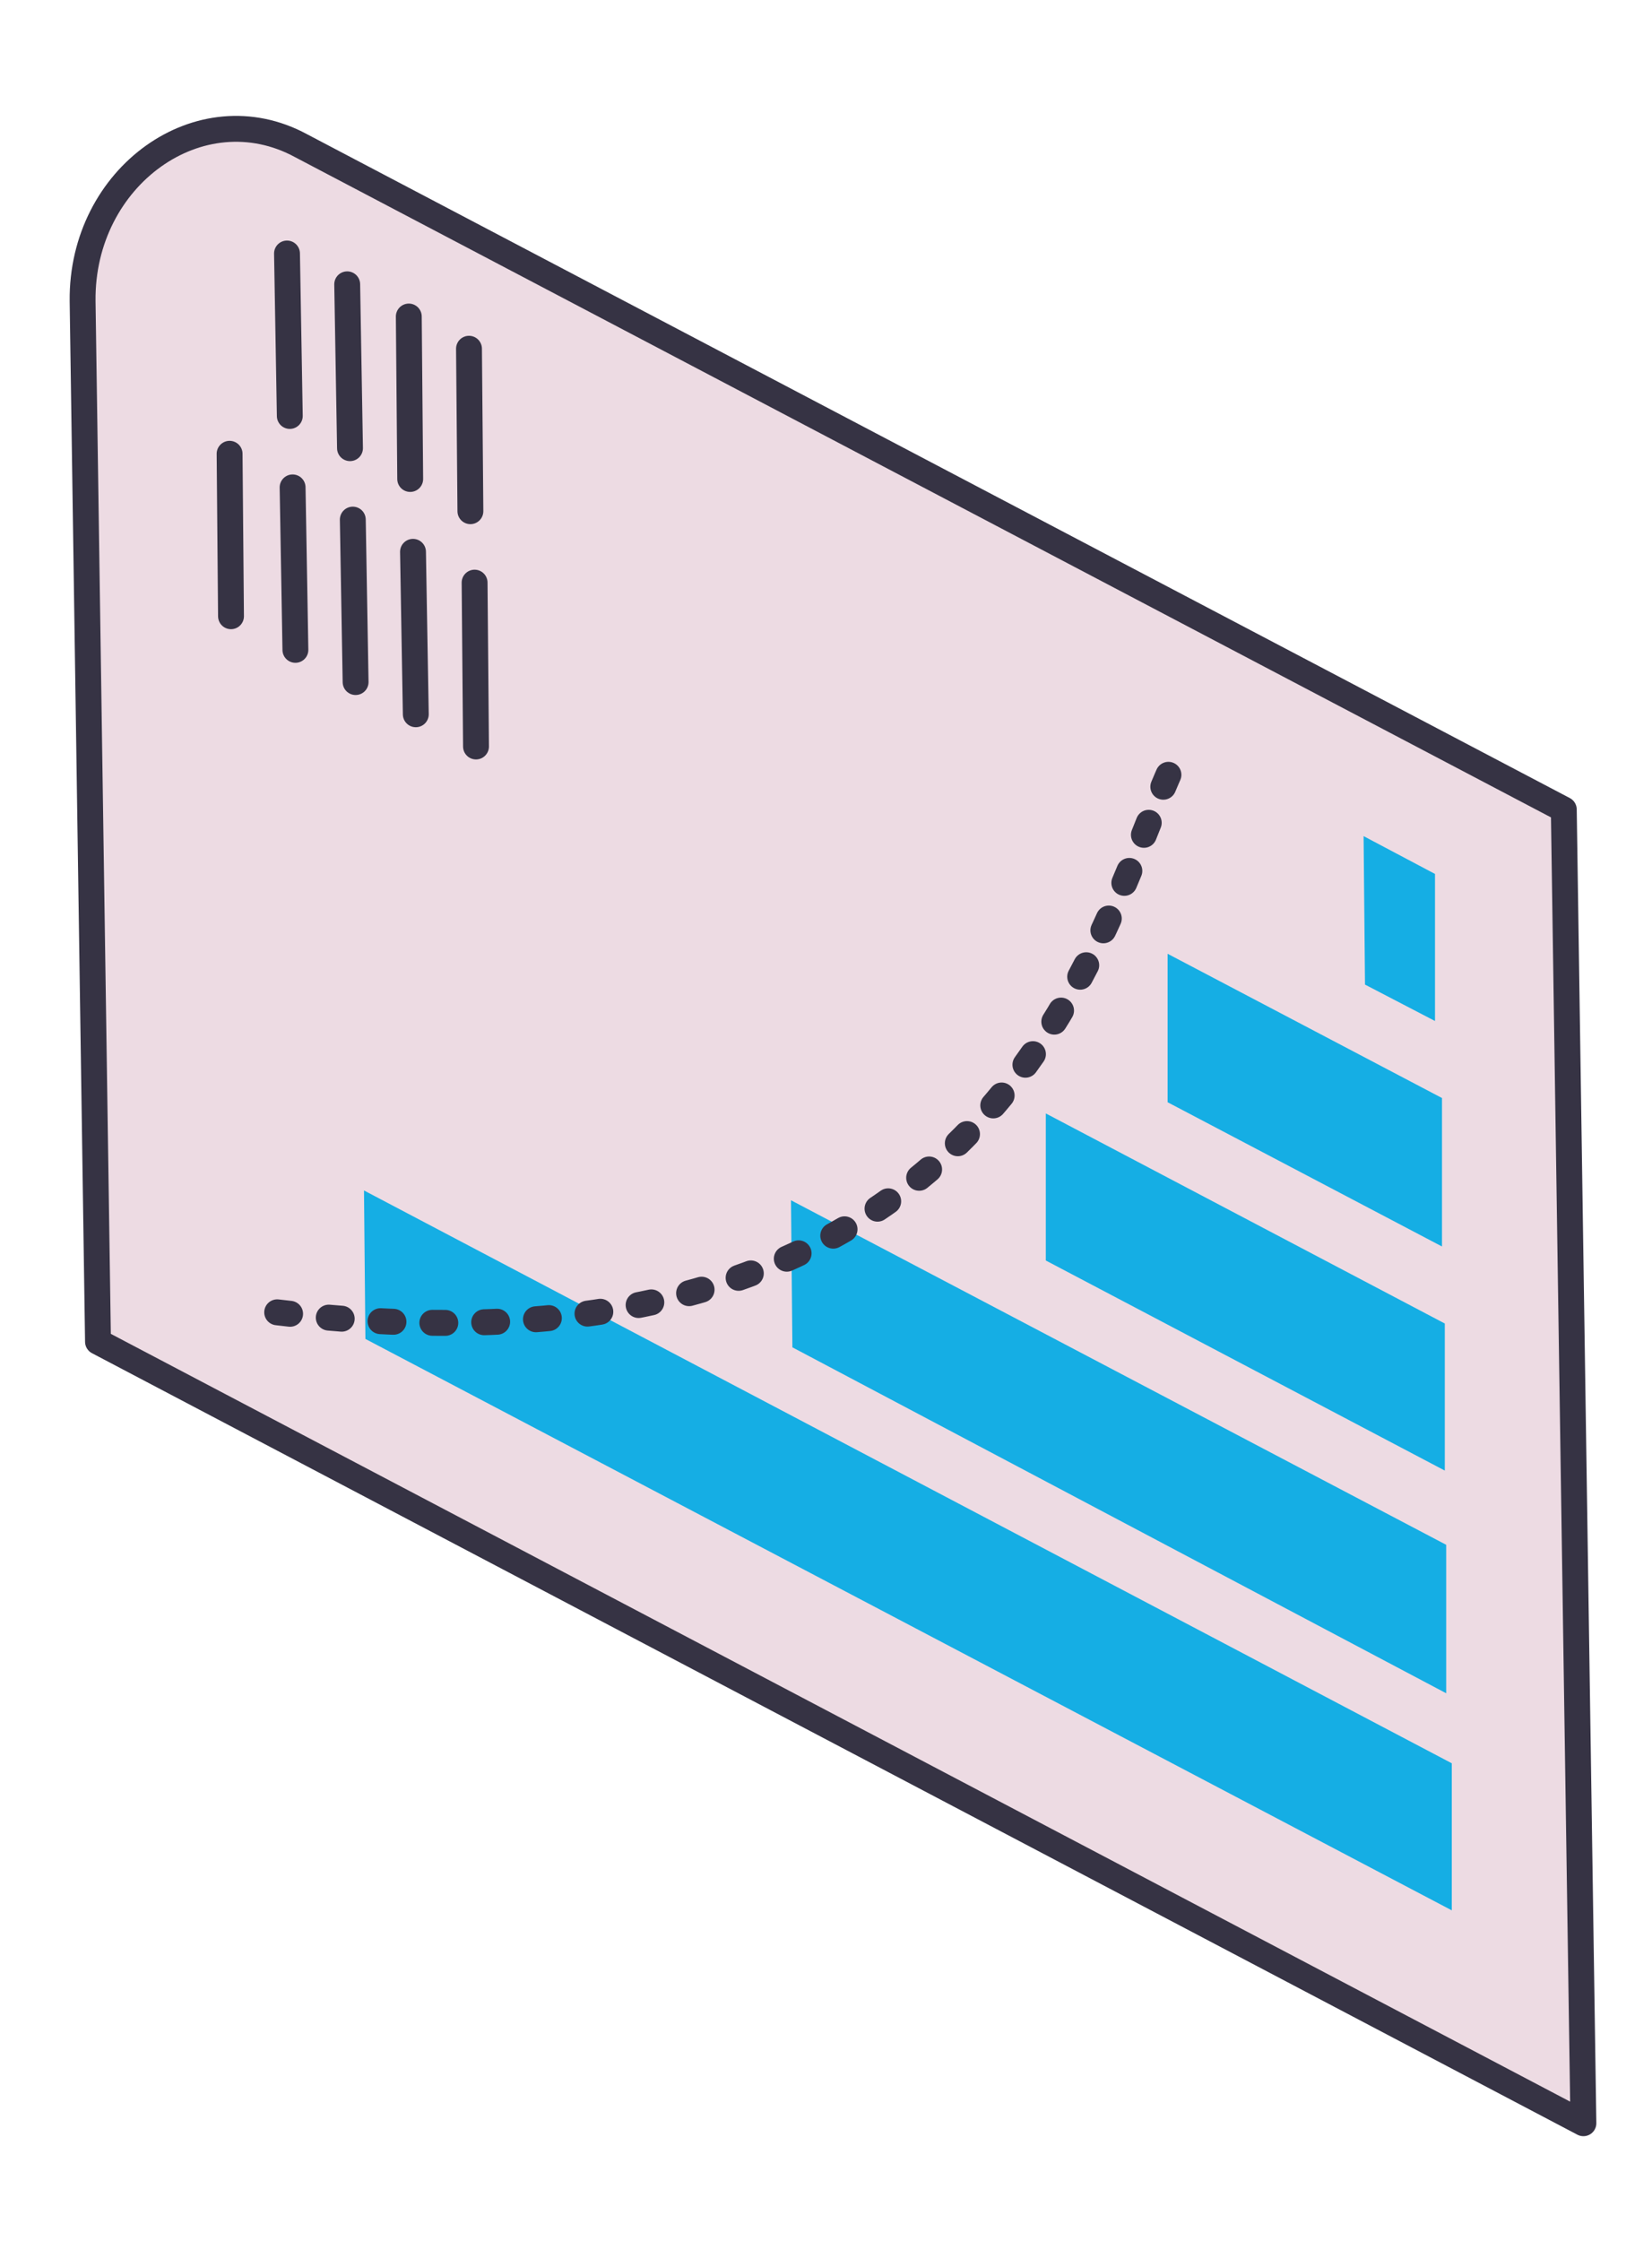
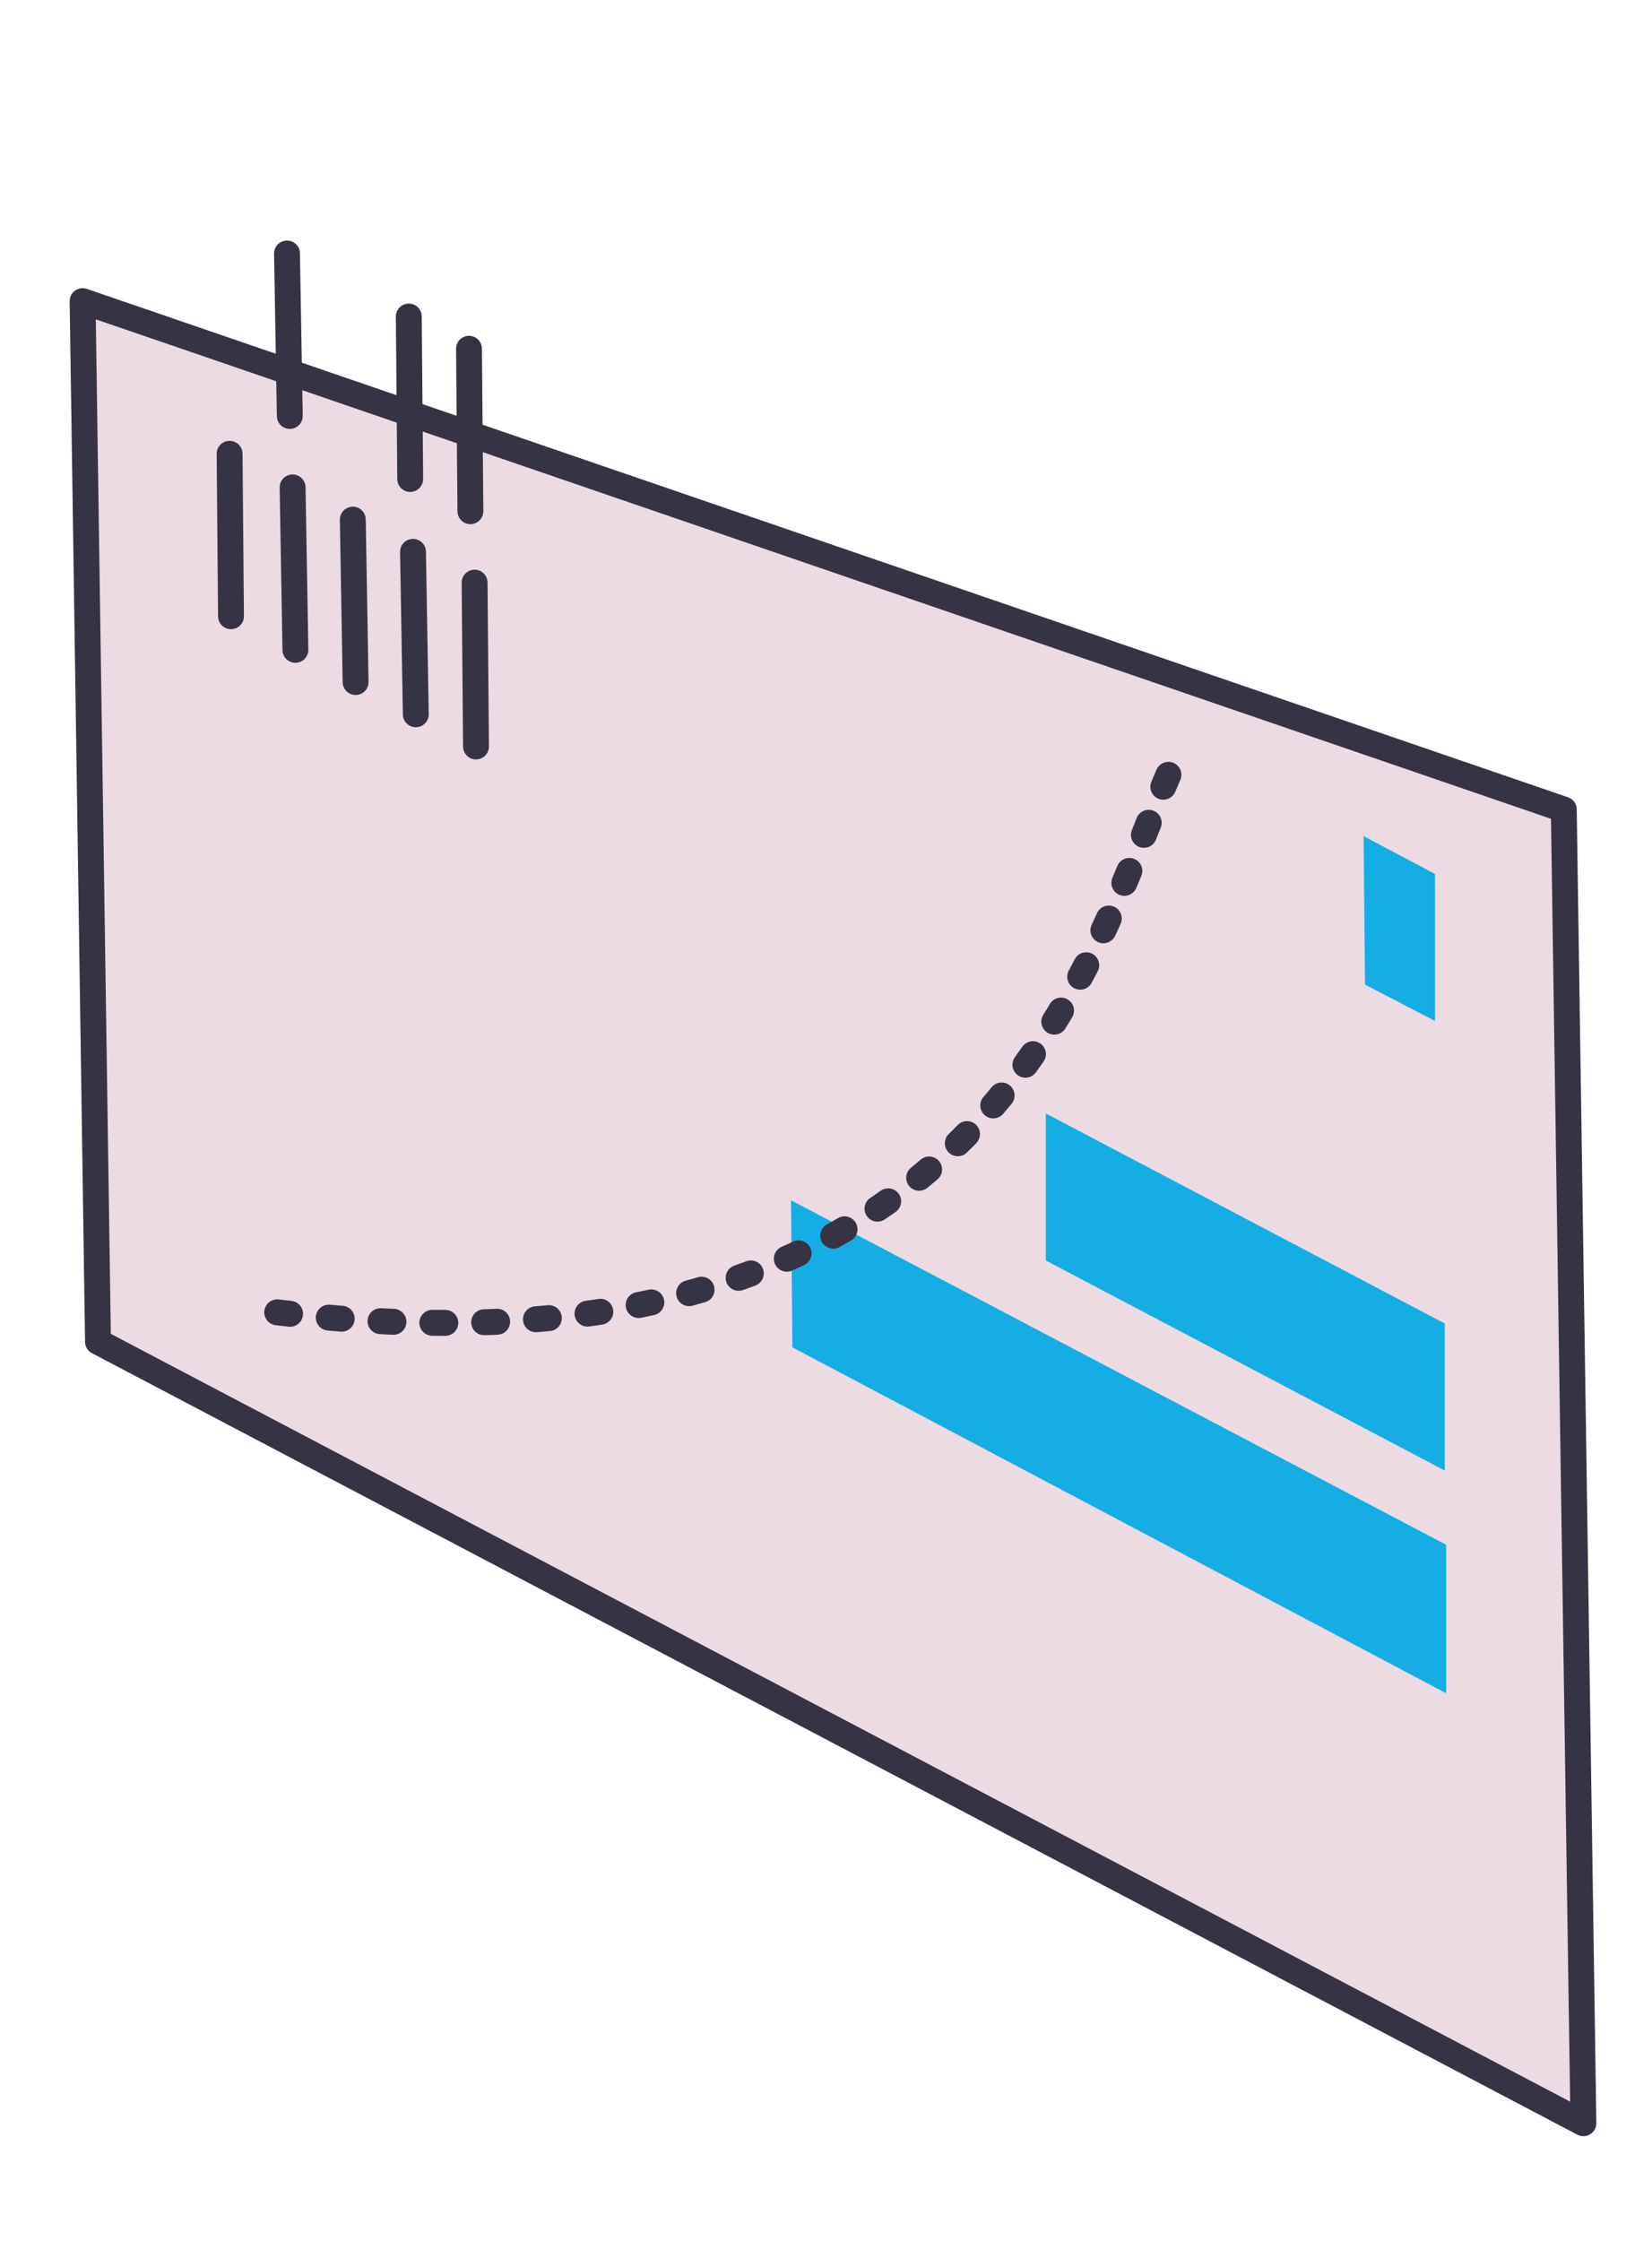
<svg xmlns="http://www.w3.org/2000/svg" version="1.1" id="Layer_1" x="0px" y="0px" viewBox="0 0 118 160" style="enable-background:new 0 0 118 160;" xml:space="preserve">
  <style type="text/css">
	.st0{fill:#EDDBE3;stroke:#363344;stroke-width:1.848;stroke-linecap:round;stroke-linejoin:round;stroke-miterlimit:10;}
	.st1{fill:#15AEE4;}
	.st2{fill:none;stroke:#363344;stroke-width:1.848;stroke-linecap:round;stroke-linejoin:round;stroke-miterlimit:10;}
	
		.st3{fill:none;stroke:#363344;stroke-width:1.852;stroke-linecap:round;stroke-linejoin:round;stroke-miterlimit:10;stroke-dasharray:0.926,2.778;}
</style>
  <g>
-     <path class="st0" d="M111.7,57.8l1.4,93.8L7,95.8L5.9,21.5c-0.1-8.9,8.4-15,15.6-11.1L111.7,57.8z" />
-     <polygon class="st1" points="103.7,136.4 103.7,125.9 26,85 26.1,95.6  " />
+     <path class="st0" d="M111.7,57.8l1.4,93.8L7,95.8L5.9,21.5L111.7,57.8z" />
    <polygon class="st1" points="103.3,120.9 103.3,110.3 56.5,85.7 56.6,96.2  " />
    <polygon class="st1" points="103.2,105 103.2,94.5 74.7,79.5 74.7,90  " />
-     <polygon class="st1" points="103,89 103,78.4 83.4,68.1 83.4,78.7  " />
    <polygon class="st1" points="102.5,72.9 102.5,62.4 97.4,59.7 97.5,70.3  " />
    <line class="st2" x1="20.7" y1="29.7" x2="20.5" y2="18.1" />
-     <line class="st2" x1="25" y1="32" x2="24.8" y2="20.3" />
    <line class="st2" x1="29.3" y1="34.2" x2="29.2" y2="22.6" />
    <line class="st2" x1="33.6" y1="36.5" x2="33.5" y2="24.9" />
    <line class="st2" x1="21.1" y1="46.4" x2="20.9" y2="34.8" />
    <line class="st2" x1="25.4" y1="48.7" x2="25.2" y2="37.1" />
    <line class="st2" x1="29.7" y1="51" x2="29.5" y2="39.4" />
    <line class="st2" x1="34" y1="53.3" x2="33.9" y2="41.6" />
    <line class="st2" x1="16.5" y1="44" x2="16.4" y2="32.4" />
    <path class="st3" d="M19.8,93.7C70.9,99.8,78.1,67.3,83.6,55" />
  </g>
</svg>